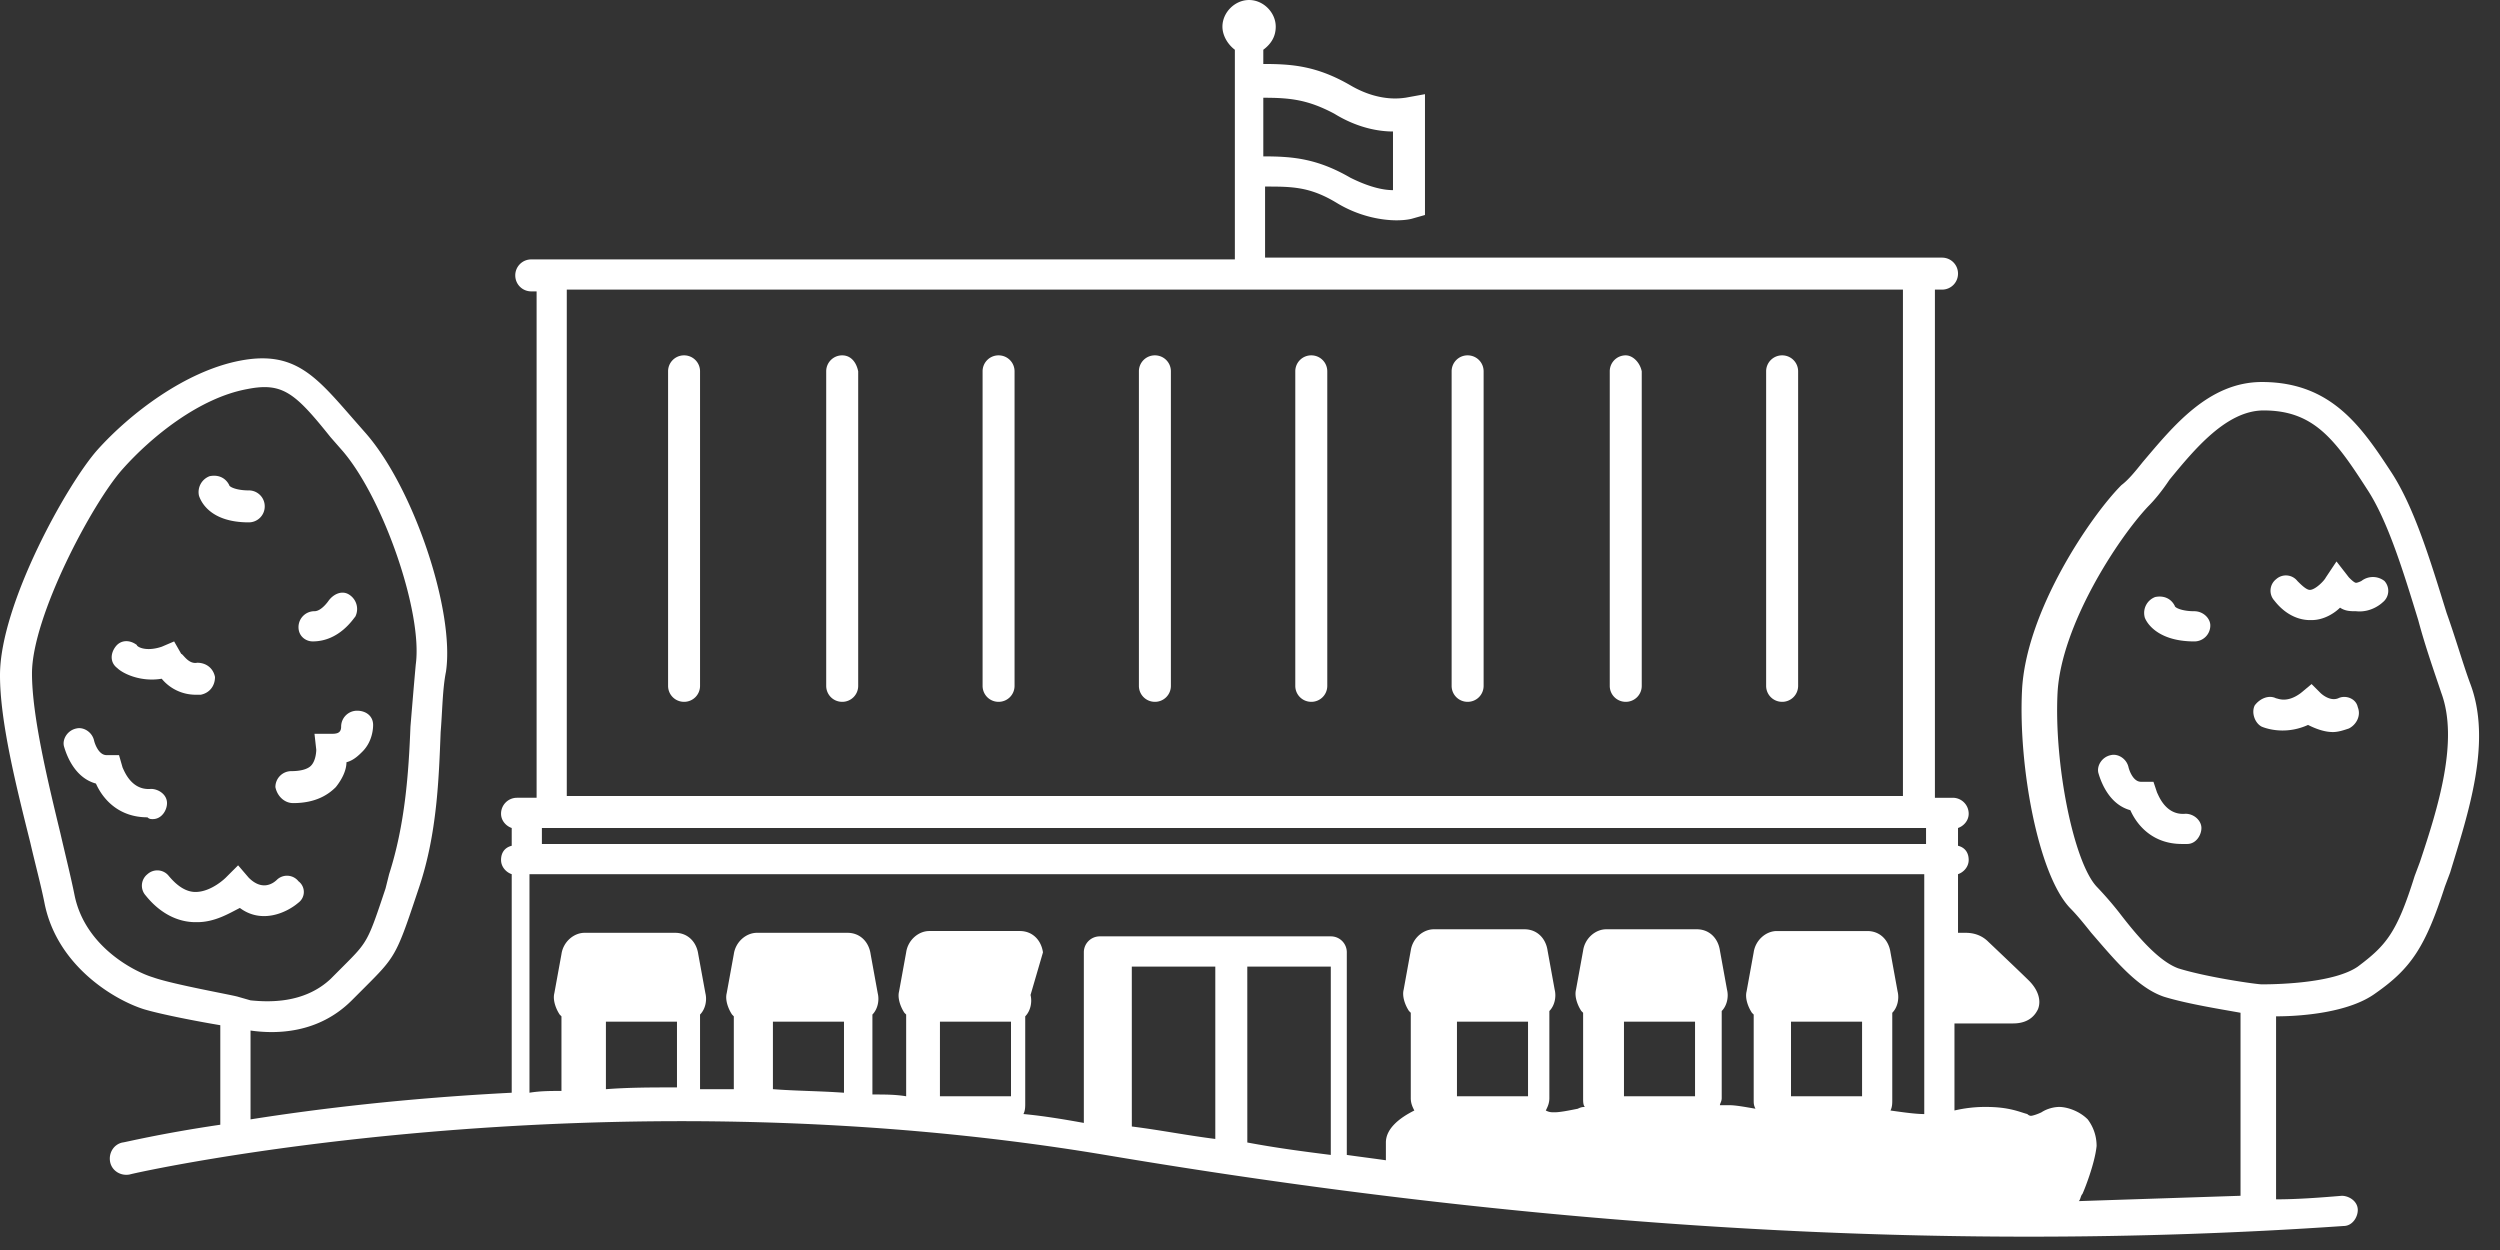
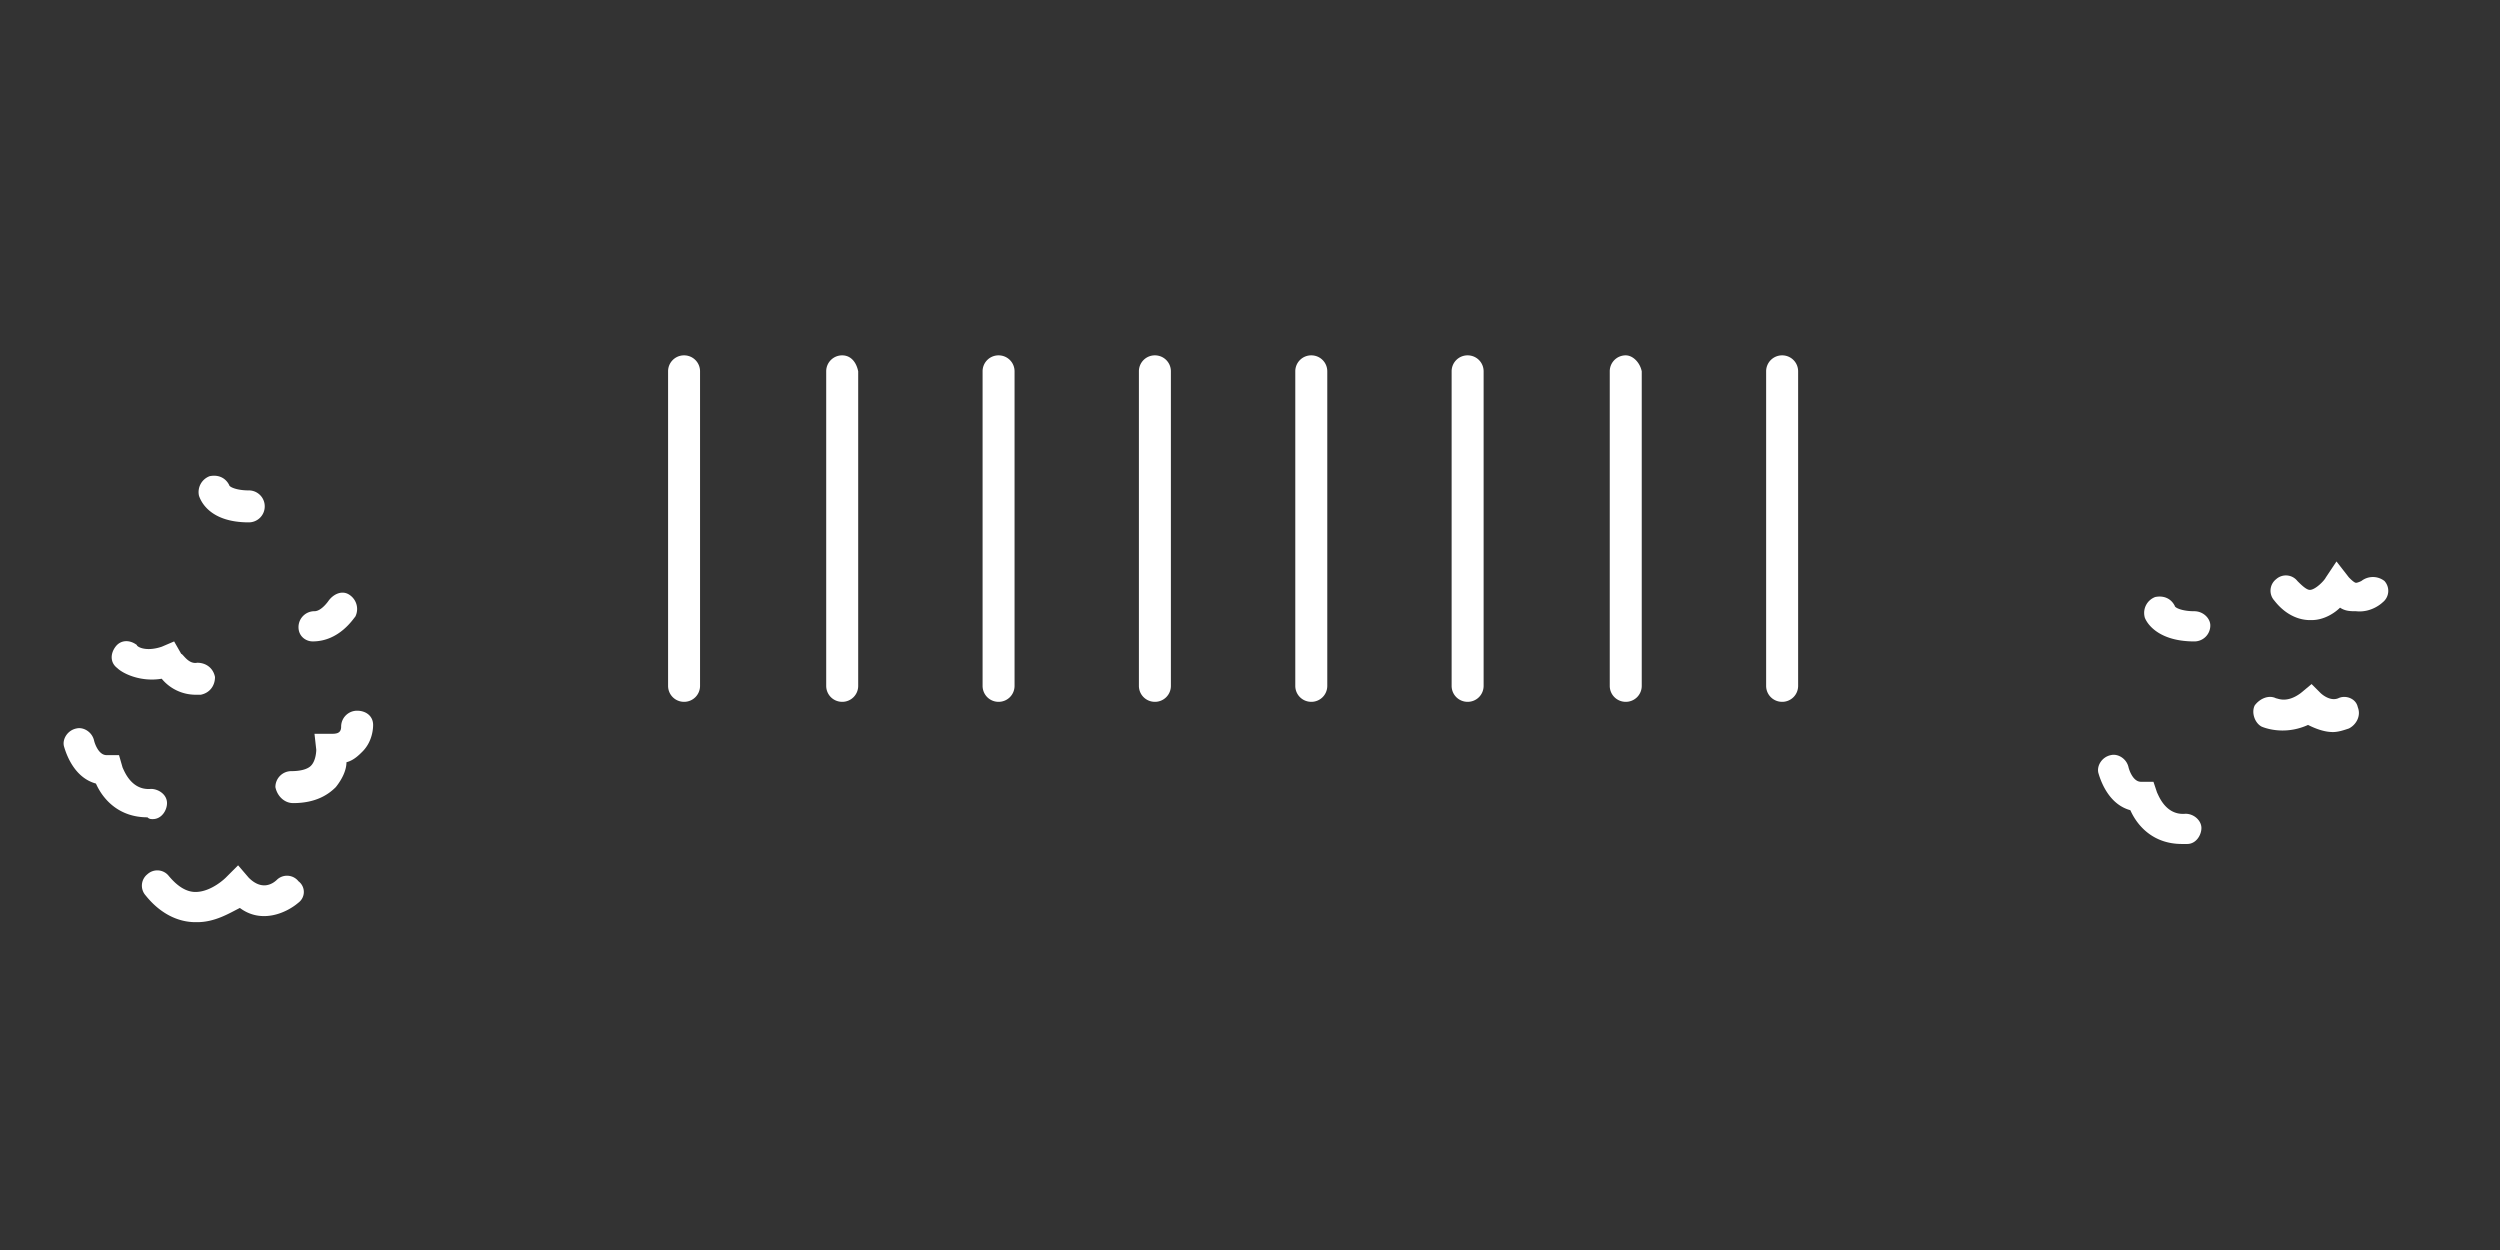
<svg xmlns="http://www.w3.org/2000/svg" fill="none" height="56" width="112">
  <rect width="100%" height="100%" fill="#333333" stroke="none" />
  <g fill="#fff">
    <path d="m30.646 15.92a.713.713 0 0 0 -.716.716v14.09c0 .398.318.716.716.716a.713.713 0 0 0 .716-.716v-14.09a.713.713 0 0 0 -.716-.716m7.084 0a.713.713 0 0 0 -.716.716v14.09c0 .398.318.716.716.716a.713.713 0 0 0 .717-.716v-14.09c-.08-.398-.319-.716-.717-.716m7.006 0a.713.713 0 0 0 -.716.716v14.09c0 .398.318.716.716.716a.713.713 0 0 0 .716-.716v-14.09a.713.713 0 0 0 -.716-.716m7.004 0a.713.713 0 0 0 -.717.716v14.09c0 .398.319.716.717.716a.713.713 0 0 0 .716-.716v-14.09a.713.713 0 0 0 -.716-.716m7.006 0a.713.713 0 0 0 -.717.716v14.09c0 .398.319.716.717.716a.713.713 0 0 0 .716-.716v-14.09a.713.713 0 0 0 -.716-.716m7.004 0a.713.713 0 0 0 -.717.716v14.09c0 .398.319.716.717.716a.713.713 0 0 0 .716-.716v-14.09a.713.713 0 0 0 -.716-.716m7.084 0a.713.713 0 0 0 -.717.716v14.09c0 .398.319.716.717.716a.713.713 0 0 0 .716-.716v-14.09c-.08-.398-.398-.716-.716-.716m7.006 0a.714.714 0 0 0 -.717.716v14.09c0 .398.319.716.716.716a.713.713 0 0 0 .717-.716v-14.09a.713.713 0 0 0 -.716-.716m-72.995 20.776c.398 0 .637-.398.637-.716 0-.398-.398-.637-.717-.637-.875.08-1.194-.796-1.273-.956l-.16-.557h-.557c-.398 0-.557-.636-.557-.636-.08-.399-.478-.637-.796-.558-.398.08-.637.478-.557.796.16.557.557 1.433 1.433 1.672.318.716 1.034 1.512 2.308 1.512.08.08.16.08.239.08m7.165-7.961c1.194 0 1.83-1.034 1.91-1.114a.76.76 0 0 0 -.239-.955c-.318-.239-.716-.08-.955.239 0 0-.318.477-.637.477a.713.713 0 0 0 -.716.717c0 .398.318.636.637.636m-.876 7.244c1.035 0 1.592-.398 1.91-.716.319-.398.478-.796.478-1.115.318-.08.557-.318.716-.477.478-.478.478-1.115.478-1.194 0-.398-.319-.637-.717-.637a.713.713 0 0 0 -.716.716c0 .319-.239.319-.477.319h-.717l.08.716s0 .478-.24.716c-.158.16-.477.24-.875.24a.713.713 0 0 0 -.716.716c.08.398.398.716.796.716m.239 4.458a.597.597 0 0 0 0-.955.655.655 0 0 0 -.955-.08c-.239.24-.716.478-1.274-.08l-.477-.556-.557.557s-.637.637-1.354.637q-.597 0-1.194-.717a.655.655 0 0 0 -.955-.08.655.655 0 0 0 -.08.956c.637.796 1.433 1.194 2.23 1.194h.079c.796 0 1.433-.398 1.91-.637.956.716 2.07.239 2.627-.239m-6.129-10.03a1.97 1.97 0 0 0 1.512.717h.239c.398-.08.637-.398.637-.796-.08-.398-.398-.637-.796-.637-.398.08-.637-.398-.717-.398l-.318-.557-.557.238c-.717.24-1.115 0-1.115-.08-.318-.238-.716-.238-.955.08-.239.319-.239.717.08.956.239.238 1.035.636 1.99.477" />
-     <path d="m110.644 30.566c-.318-.875-.637-1.99-1.035-3.104-.716-2.308-1.433-4.696-2.467-6.288-1.354-2.07-2.707-4.06-5.811-4.06-2.388 0-3.98 1.99-5.333 3.582-.319.398-.637.796-.956 1.035-1.353 1.353-4.298 5.651-4.457 9.233-.16 3.344.716 8.2 2.149 9.712.318.318.637.716.955 1.114 1.035 1.194 2.07 2.468 3.264 2.866 1.035.318 2.547.557 3.423.716v8.199c-2.388.08-4.856.159-7.244.239.08-.08.08-.24.16-.319.079-.159.556-1.353.636-2.149 0-.478-.16-.876-.398-1.194-.398-.398-.955-.557-1.274-.557-.238 0-.557.08-.796.239-.159.08-.398.159-.477.159 0 0-.08 0-.16-.08-.318-.08-.795-.318-1.83-.318a6 6 0 0 0 -1.433.159v-3.9h2.627c.796 0 1.035-.478 1.114-.637.16-.398 0-.876-.398-1.274-.318-.318-1.83-1.751-1.83-1.751-.399-.398-.876-.398-1.035-.398h-.319v-2.627c.239-.08.478-.318.478-.637 0-.318-.16-.557-.478-.636v-.796c.239-.08.478-.319.478-.637a.713.713 0 0 0 -.717-.717h-.796v-22.765h.319a.713.713 0 0 0 .716-.717.713.713 0 0 0 -.716-.716h-30.328v-3.184c1.194 0 1.99 0 3.184.716 1.035.637 2.07.796 2.707.796.477 0 .716-.08.716-.08l.557-.158v-5.413l-.875.159c-.08 0-1.115.239-2.468-.557-1.512-.876-2.627-.955-3.9-.955v-.637c.318-.239.557-.557.557-1.035 0-.637-.557-1.194-1.194-1.194s-1.194.557-1.194 1.194c0 .398.239.796.557 1.035v9.393h-31.522a.713.713 0 0 0 -.716.716c0 .398.318.716.716.716h.24v22.686h-.876a.713.713 0 0 0 -.717.717c0 .318.239.557.478.637v.796c-.319.08-.478.318-.478.636 0 .319.239.558.478.637v9.791c-4.697.239-8.677.716-11.701 1.194v-3.98c1.114.16 3.024.16 4.537-1.353l.557-.557c1.353-1.354 1.433-1.433 2.308-4.06l.16-.478c.796-2.388.875-4.855.955-6.925.08-.955.08-1.91.239-2.706.398-2.707-1.433-8.199-3.582-10.667l-.558-.636c-1.671-1.91-2.626-3.105-5.094-2.627-2.468.477-4.935 2.388-6.368 3.98-1.353 1.511-4.378 6.925-4.378 10.109 0 2.07.716 4.935 1.353 7.482.239 1.035.478 1.91.637 2.707.557 2.865 3.184 4.378 4.458 4.776.796.239 2.467.557 3.422.716v4.458c-2.706.398-4.298.796-4.378.796-.398.08-.636.477-.557.875.08.398.478.637.876.558.239-.08 20.855-4.697 43.7-.876 14.647 2.468 28.338 3.662 41.392 3.662q7.165 0 14.089-.478c.398 0 .637-.398.637-.716 0-.398-.398-.637-.716-.637-.955.08-1.99.159-2.945.159v-8.199c1.114 0 3.263-.159 4.457-1.035 1.592-1.114 2.229-2.07 3.105-4.776l.238-.636c.796-2.627 1.911-5.89.876-8.518m-50.864-25.472c1.034.637 1.99.796 2.626.796v2.627c-.477 0-1.114-.159-1.91-.557-1.512-.876-2.627-.955-3.9-.955v-2.627c1.194 0 1.99.08 3.184.716m-52.934 38.686c-.796-.239-3.025-1.353-3.503-3.662-.159-.796-.398-1.75-.637-2.786-.557-2.308-1.273-5.253-1.273-7.164 0-2.547 2.706-7.641 4.06-9.154 1.273-1.432 3.422-3.184 5.571-3.582 1.592-.318 2.15.16 3.742 2.15l.557.636c1.83 2.15 3.582 7.244 3.263 9.552-.08.876-.159 1.831-.238 2.786-.08 2.07-.24 4.378-.956 6.607l-.159.637c-.796 2.388-.796 2.388-1.91 3.502l-.557.558c-1.194 1.114-2.786 1.034-3.582.955l-.558-.16c-.238-.079-2.945-.557-3.82-.875m58.426 1.99h3.184v3.343h-3.184zm7.482 0h3.184v3.343h-3.184zm7.483 0h3.184v3.343h-3.184zm6.05-8.676v.716h-62.01v-.716zm-60.895-24.12h59.86v22.687h-59.86zm-1.114 26.19h61.929v10.745c-.398 0-.955-.08-1.513-.159.08-.16.08-.318.08-.478v-3.9c.239-.239.318-.637.239-.955l-.319-1.751c-.08-.558-.477-.956-1.034-.956h-4.06c-.478 0-.955.398-1.035.956l-.318 1.75c-.08.32.08.717.239.956l.08.08v3.82c0 .16 0 .24.079.398-.478-.08-.876-.159-1.194-.159h-.398c0-.08.08-.159.08-.318v-3.9c.238-.24.318-.637.238-.956l-.318-1.751c-.08-.557-.478-.955-1.035-.955h-4.06c-.477 0-.955.398-1.034.955l-.319 1.751c-.08.319.08.717.239.955l.08.08v3.82c0 .16 0 .32.08.399-.08 0-.16 0-.32.08-.397.079-.795.159-1.034.159-.16 0-.239 0-.398-.08.08-.16.16-.318.16-.557v-3.9c.238-.24.318-.637.238-.956l-.318-1.751c-.08-.557-.478-.955-1.035-.955h-4.06c-.477 0-.955.398-1.035.955l-.318 1.751c-.08.319.08.717.239.955l.08.08v3.82c0 .24.079.399.159.558-.637.318-1.274.796-1.274 1.433v.796c-.557-.08-1.194-.16-1.751-.239v-9.075a.713.713 0 0 0 -.717-.716h-10.348a.713.713 0 0 0 -.716.717v7.641c-.876-.159-1.83-.318-2.706-.398.08-.159.08-.318.08-.477v-3.9c.238-.24.318-.638.238-.956l.557-1.91c-.08-.558-.477-.956-1.035-.956h-4.06c-.477 0-.954.398-1.034.956l-.318 1.75c-.08.32.08.717.238.956l.08.08v3.661c-.478-.08-.955-.08-1.512-.08v-3.581c.238-.24.318-.637.238-.956l-.318-1.75c-.08-.558-.478-.956-1.035-.956h-4.06c-.477 0-.955.398-1.034.955l-.319 1.751c-.08.319.08.717.24.956l.079.08v3.263h-1.513v-3.343c.24-.24.319-.637.24-.956l-.32-1.75c-.079-.558-.477-.956-1.034-.956h-4.06c-.477 0-.955.398-1.034.955l-.319 1.751c-.08.319.08.717.239.956l.08.08v3.342c-.478 0-.956 0-1.433.08v-9.79zm26.427 4.138h3.741v7.722c-1.273-.16-2.467-.398-3.74-.558zm5.174 0h3.741v8.438c-1.273-.16-2.467-.318-3.74-.557zm-13.769 2.468h3.183v3.343h-3.184zm-7.483 0h3.184v3.184c-1.114-.08-2.15-.08-3.184-.16zm-7.482 0h3.184v2.945c-1.115 0-2.15 0-3.184.08zm81.271-7.164-.239.637c-.796 2.547-1.273 3.104-2.547 4.06-1.035.716-3.423.795-4.298.795-.239 0-2.468-.318-3.741-.716-.876-.318-1.831-1.433-2.627-2.468a16 16 0 0 0 -1.035-1.194c-1.035-1.114-1.91-5.492-1.751-8.676.159-3.025 2.706-6.925 4.06-8.358q.477-.477.955-1.194c1.114-1.353 2.547-3.104 4.218-3.104 2.229 0 3.184 1.273 4.617 3.502.955 1.433 1.672 3.82 2.309 5.89.318 1.194.716 2.309 1.034 3.264.796 2.15-.159 5.174-.955 7.562" />
    <path d="m97.908 36.457c-.876.08-1.194-.797-1.274-.956l-.159-.477h-.557c-.398 0-.557-.637-.557-.637-.08-.398-.478-.637-.796-.557-.398.08-.637.477-.558.796.16.557.558 1.433 1.433 1.671.319.717 1.035 1.513 2.309 1.513h.238c.398 0 .637-.398.637-.717s-.318-.637-.716-.637m7.881-10.427s-.159.08-.238.08c-.08 0-.239-.16-.319-.24l-.557-.716-.478.717c-.079.159-.477.557-.716.557-.159 0-.398-.239-.557-.398a.655.655 0 0 0 -.955-.08.655.655 0 0 0 -.08.955c.557.717 1.194.876 1.592.876h.08c.557 0 1.034-.318 1.273-.557.239.16.478.16.717.16.716.079 1.194-.399 1.194-.399a.655.655 0 0 0 .079-.955.84.84 0 0 0 -1.035 0m-7.484 1.354c-.557 0-.875-.16-.875-.24-.16-.317-.478-.477-.876-.397a.76.76 0 0 0 -.478.876c0 .08.399 1.114 2.23 1.114a.713.713 0 0 0 .716-.716c0-.319-.319-.637-.717-.637m-87.162-3.981a.713.713 0 0 0 .717-.716.713.713 0 0 0 -.717-.716c-.557 0-.875-.16-.875-.24-.16-.318-.478-.477-.876-.397a.76.76 0 0 0 -.478.875c.08.24.478 1.194 2.23 1.194m93.609 7.881c-.398.16-.796-.239-.796-.239l-.398-.398-.478.398c-.637.478-1.035.24-1.114.24-.319-.16-.717 0-.955.318-.16.318 0 .796.318.955.398.16 1.194.318 2.07-.08.318.16.716.319 1.114.319.239 0 .478-.08.716-.16.319-.159.558-.557.398-.955-.079-.398-.557-.557-.875-.398" />
  </g>
</svg>